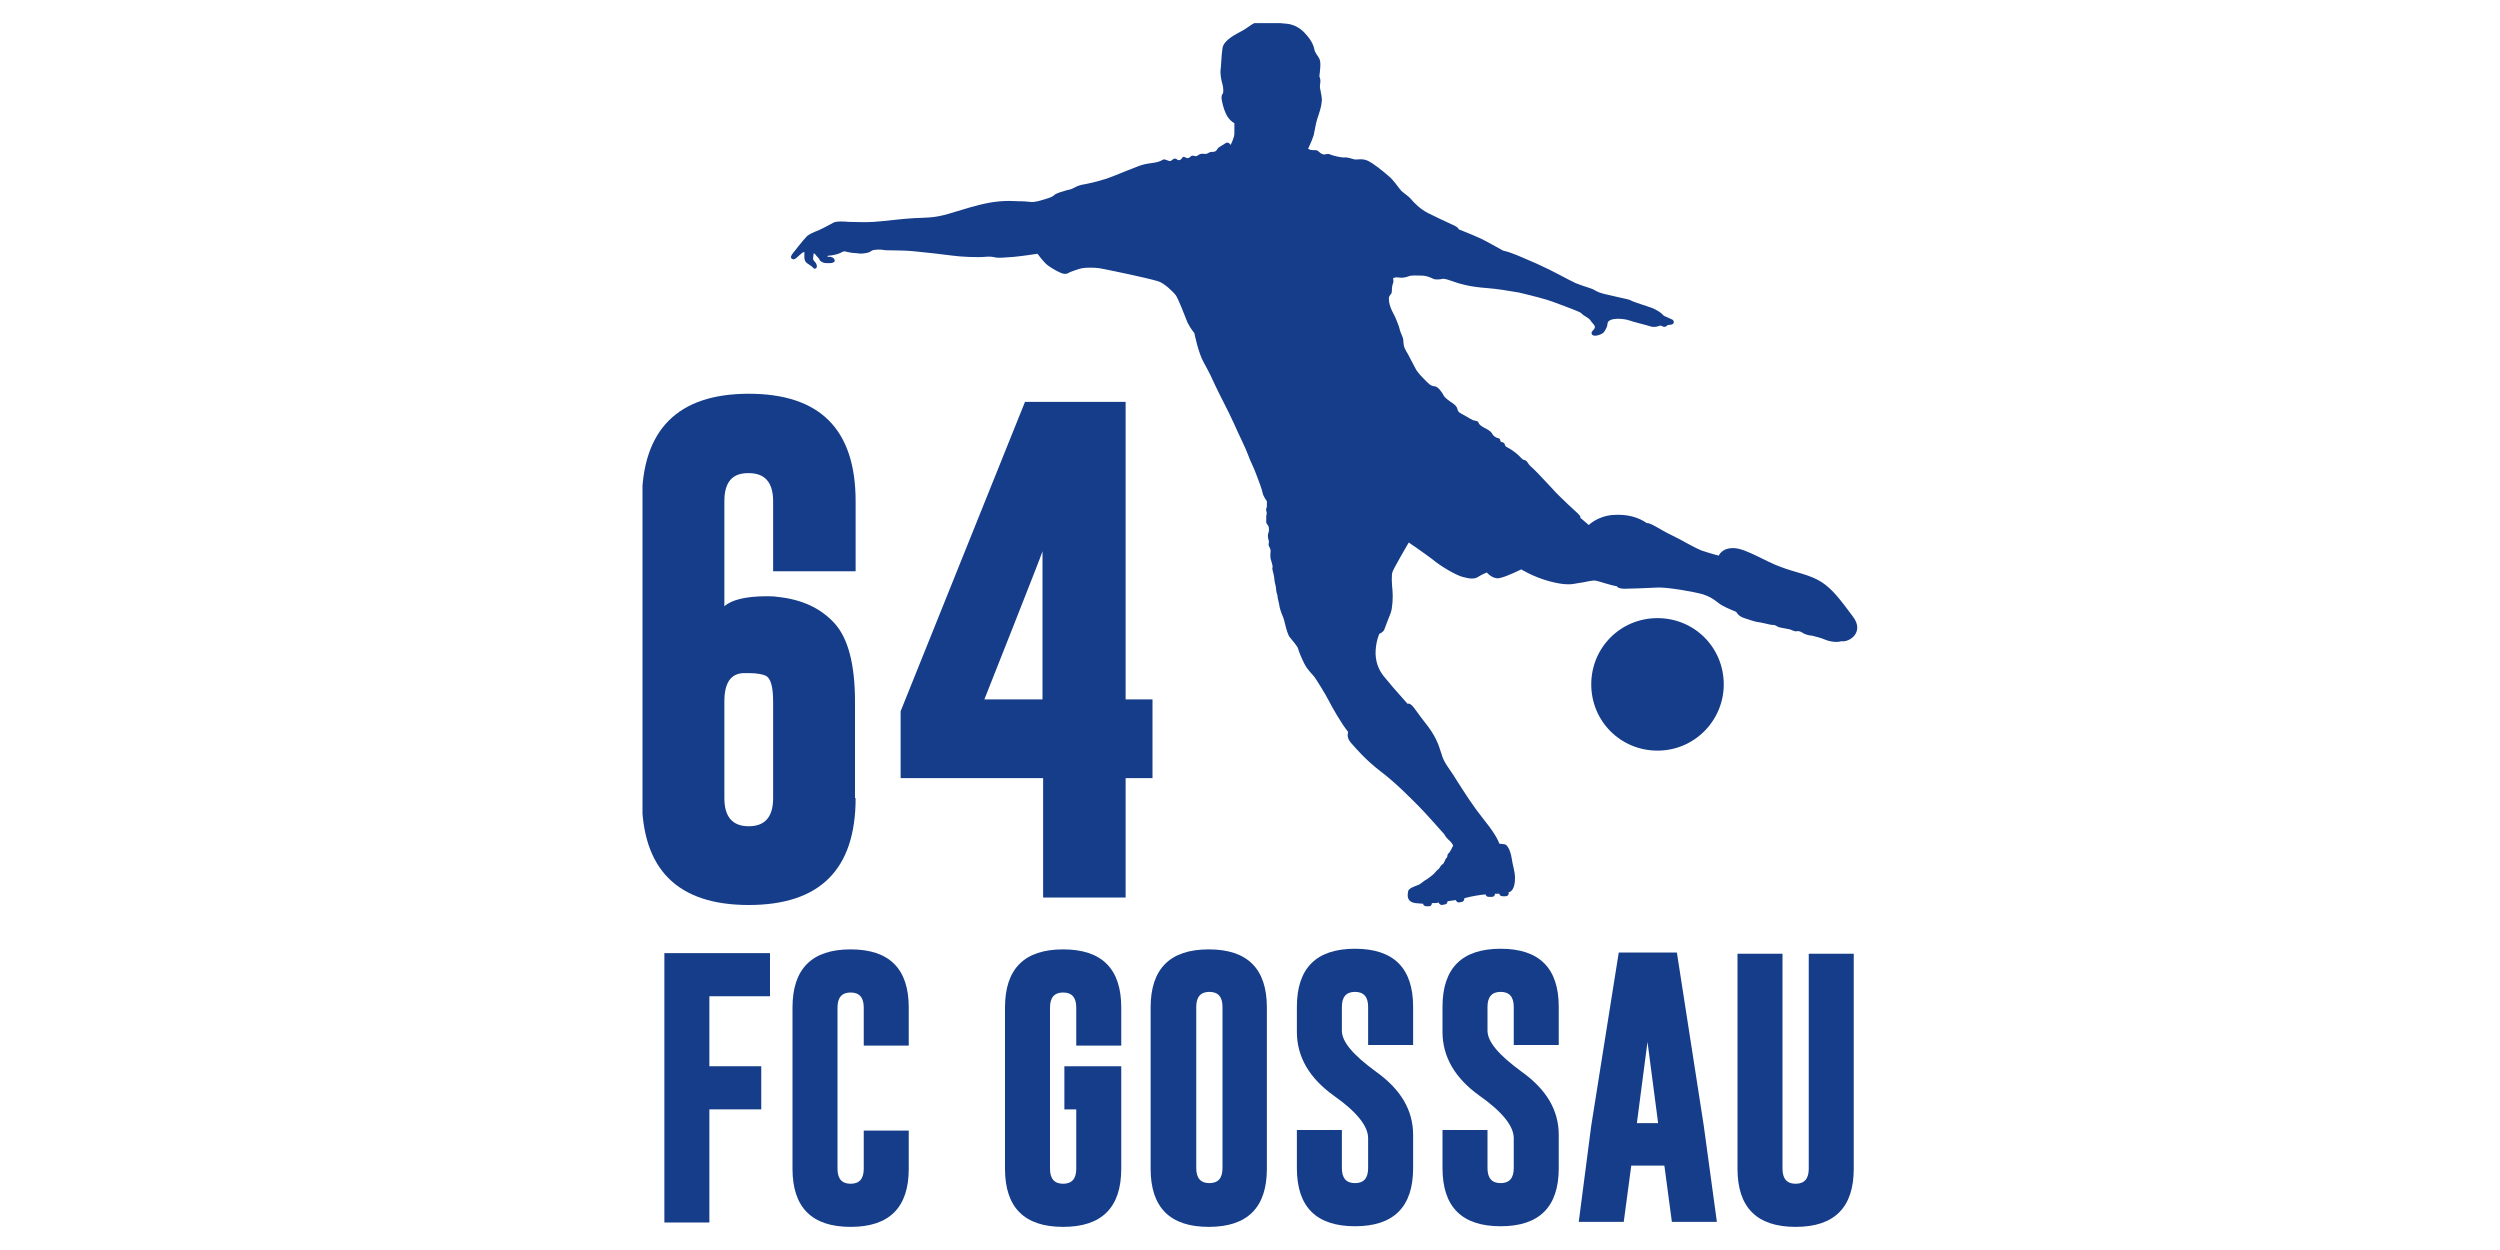
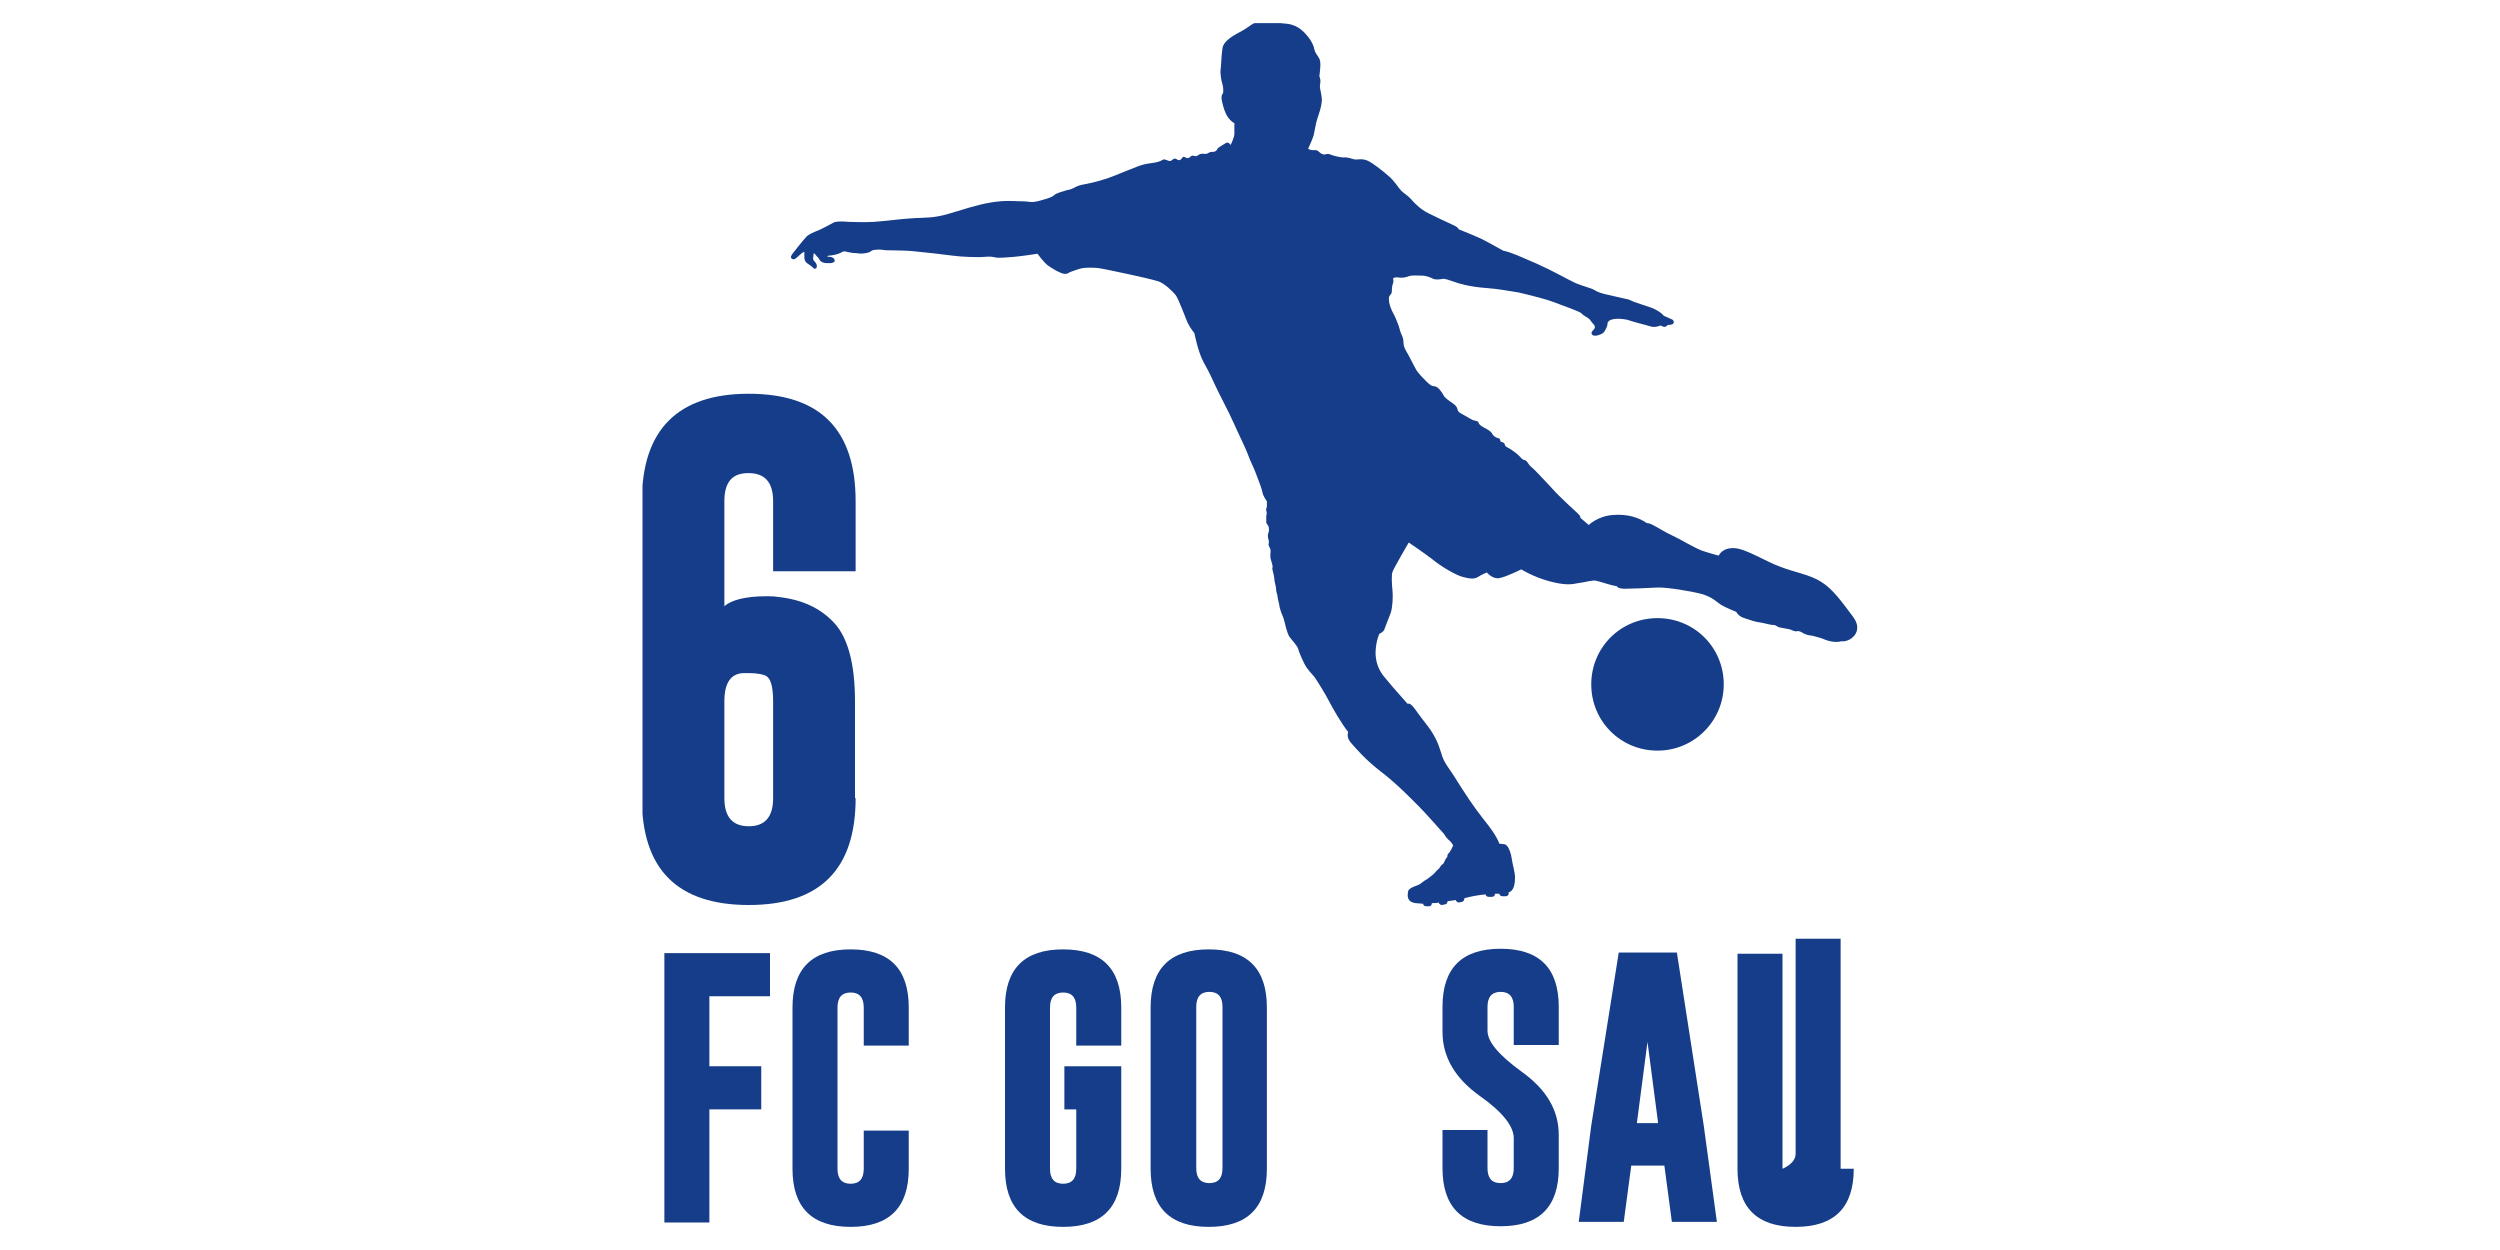
<svg xmlns="http://www.w3.org/2000/svg" xmlns:xlink="http://www.w3.org/1999/xlink" version="1.1" id="Ebene_2_00000004532099467829181110000002465771896670675373_" x="0px" y="0px" viewBox="0 0 400 200" style="enable-background:new 0 0 400 200;" xml:space="preserve">
  <style type="text/css">
	.st0{clip-path:url(#SVGID_00000175281989913780162560000015636428235014853256_);}
	.st1{fill:#153D89;}
	.st2{clip-path:url(#SVGID_00000111174896842096334110000013818399563958499981_);}
	.st3{clip-path:url(#SVGID_00000161595780405241129760000003209285959533195187_);}
	.st4{clip-path:url(#SVGID_00000112593127266269814300000013273289740643402684_);}
</style>
  <g id="Ebene_3">
    <g>
      <defs>
        <rect id="SVGID_1_" x="102.8" y="3.7" width="194.4" height="192.5" />
      </defs>
      <clipPath id="SVGID_00000145027520037998881420000004159802945873112739_">
        <use xlink:href="#SVGID_1_" style="overflow:visible;" />
      </clipPath>
      <g style="clip-path:url(#SVGID_00000145027520037998881420000004159802945873112739_);">
        <path class="st1" d="M296.5,98.7c-1.8-2.4-3.2-4.4-5.1-5.6s-4.2-1.5-6.5-2.4c-2.3-0.8-5.5-2.9-7.4-3c-2-0.1-2.5,1.2-2.5,1.2     s-1.2-0.3-2.7-0.8c-1.5-0.6-3.2-1.7-4.9-2.5c-1.7-0.8-3.3-2-3.9-1.9c-1.3-0.9-3.1-1.5-5.5-1.3c-2.4,0.2-3.8,1.6-3.8,1.6l-1.4-1.2     c0,0,0.3,0-0.3-0.6c-0.6-0.6-2.7-2.4-4.3-4.2c-1.7-1.8-2.6-2.8-3.2-3.3c-0.6-0.5-0.6-1-1.1-1.1c-0.5-0.1-0.4-0.4-1.6-1.3     c-1.2-0.9-1.4-0.7-1.5-1.1s-0.3-0.4-0.6-0.5s0-0.5-0.5-0.6s-0.9-0.5-1-0.8c-0.2-0.3-0.7-0.6-1.1-0.8s-0.9-0.5-1-0.8     s-0.2-0.3-0.6-0.4c-0.4,0-1.2-0.6-1.8-0.9c-0.5-0.3-0.9-0.4-1-0.9c-0.1-0.5-0.5-0.8-0.8-1s-1.2-0.8-1.4-1.2     c-0.2-0.4-0.9-1.5-1.5-1.5s-1.1-0.6-1.5-1s-1.2-1.2-1.5-1.8c-0.3-0.6-0.7-1.3-1-1.9c-0.2-0.5-0.8-1.2-0.9-1.9     c-0.1-0.6,0-0.8-0.2-1.3s-0.4-0.9-0.5-1.4c-0.1-0.4-0.4-1.1-0.6-1.6c-0.2-0.5-0.6-1.1-0.8-1.7c-0.2-0.5-0.4-1.4-0.2-1.8     s0.4-0.3,0.4-0.9s0.1-1,0.2-1.2s0-0.8,0-0.8s0.4-0.2,0.9-0.1c0.5,0.1,1.1,0,1.6-0.2s1.3-0.1,2.1-0.1c0.7,0,1.4,0.3,1.8,0.5     s1.2,0.1,1.6,0c0.3,0,1,0.2,1.8,0.5c0.8,0.3,2.5,0.8,5.3,1c1.4,0.1,3.3,0.4,5,0.7c2.1,0.5,4.5,1.1,5.5,1.5     c2.2,0.8,4.3,1.6,4.5,1.8c0.4,0.5,1.2,0.7,1.5,1.2c0.3,0.5,0.9,0.8,0.6,1.3c-0.2,0.3-0.6,0.5-0.4,0.9c0.2,0.3,0.8,0.3,1.6-0.1     c0.4-0.2,0.6-0.7,0.6-0.7s0.3-0.5,0.3-0.9c0-0.6,0.9-0.8,1.7-0.8c0.5,0,1.4,0.1,1.9,0.3c0.5,0.2,2.6,0.7,3.2,0.9s1.1,0.1,1.6-0.1     c0.2,0,0.4,0.1,0.6,0.2c0.5,0,0.6-0.3,0.6-0.3s0.7,0,0.9-0.2c0.2-0.2,0.1-0.6-0.2-0.7c-0.3-0.1-0.4-0.2-0.9-0.4     c-0.5-0.2-0.5-0.3-0.7-0.5c-0.2-0.2-1-0.7-1.5-0.9c-0.5-0.2-3.1-1-3.4-1.2s-1-0.3-1.4-0.4c0,0-0.9-0.2-2.2-0.5     c-1.4-0.3-1.8-0.5-2.3-0.8s-1.5-0.5-3-1.1c-1.5-0.7-3.3-1.8-6.2-3.1c-2.8-1.2-4-1.8-5.4-2.1c-1.2-0.7-2.4-1.3-3.3-1.8     c-1.7-0.8-3.8-1.6-3.8-1.6s0-0.3-0.9-0.7s-2.8-1.3-4-1.9s-2.2-1.6-2.7-2.2c-0.5-0.6-1.4-1.1-1.7-1.5c-0.3-0.3-1.1-1.6-2-2.3     c-0.8-0.7-2.4-2-3.3-2.4c-0.9-0.4-1.7-0.1-2.1-0.2c-0.4-0.1-1.2-0.4-1.7-0.3c-0.5,0-1.8-0.3-2.2-0.5c-0.5-0.2-0.7,0.1-1.1,0     c-0.4-0.1-0.6-0.4-0.9-0.6c-0.4-0.2-0.9,0.1-1.5-0.3c0.4-0.9,0.6-1.3,0.9-2.2c0.2-0.9,0.3-1.8,0.6-2.7c0.3-0.9,0.6-1.7,0.7-2.8     c0-1.1-0.4-1.9-0.3-2.5c0.1-0.6,0.1-0.9-0.1-1.4c0.1-0.9,0.3-2.2,0-2.8c-0.3-0.6-0.7-0.9-0.8-1.5s-0.5-1.4-1-2     c-0.5-0.6-1.5-1.9-3.4-2.1c-1.9-0.2-2.9-0.2-4.1-0.3s-1.9,0.8-3,1.4s-3,1.5-3.2,2.8s-0.2,2.8-0.3,3.4c-0.1,0.6,0.1,1.8,0.3,2.4     c0.2,0.7,0.1,1.4,0.1,1.4s-0.4,0.3-0.2,1.2c0.2,1,0.5,2,1,2.7c0.5,0.7,1,0.9,1,0.9s0,1.1,0,1.7s-0.6,1.8-0.6,1.8     s-0.3-0.6-0.8-0.3c-0.4,0.3-1.1,0.6-1.3,0.9c-0.1,0.3-0.4,0.5-0.7,0.5c-0.3,0-0.5,0-0.8,0.2c-0.3,0.2-0.5,0.1-0.9,0.1     s-0.5,0.1-0.8,0.3c-0.3,0.2-0.5,0-0.8,0s-0.4,0.4-0.8,0.4c-0.3,0-0.6-0.4-0.8-0.1c-0.2,0.3-0.5,0.6-0.9,0.3s-0.6,0-0.9,0.2     c-0.3,0.2-0.6-0.1-1.1-0.2c-0.4,0-0.4,0.4-2.1,0.6s-2.5,0.7-3.1,0.9c-0.6,0.2-2.9,1.2-4.1,1.6c-1.3,0.4-1.7,0.5-2.6,0.7     c-0.8,0.2-1.2,0.2-1.8,0.4s-1,0.6-1.8,0.7c-0.7,0.2-1.8,0.5-2.1,0.8s-0.9,0.5-1.6,0.7c-0.7,0.2-1.5,0.5-2.3,0.4     c-0.8-0.1-1.2-0.1-1.8-0.1s-2.1-0.2-4.5,0.2c-2.3,0.4-4.3,1.1-6.7,1.8c-2.4,0.7-3.5,0.6-5.5,0.7c-2,0.1-4.9,0.5-6.5,0.6     c-1.6,0.1-3,0-4,0c-1-0.1-2-0.1-2.4,0.1c-0.4,0.2-0.9,0.5-1.7,0.9c-0.7,0.4-1.9,0.7-2.6,1.3c-0.6,0.6-2.3,2.8-2.3,2.8     c-0.2,0.3-0.4,0.6-0.1,0.8s0.6,0,0.8-0.2s0.7-0.6,0.8-0.7c0.1-0.1,0.4-0.2,0.4-0.2s0,0.6,0,0.9c0,0.3,0.1,0.6,0.3,0.8     s0.6,0.4,0.7,0.5c0.2,0.1,0.4,0.4,0.6,0.5c0.2,0,0.4-0.1,0.4-0.4s-0.2-0.6-0.4-0.8c-0.2-0.2-0.2-0.3-0.2-0.5     c0-0.2,0.1-0.8,0.1-0.8s0.3,0.2,0.4,0.4c0.2,0.2,0.5,0.5,0.6,0.8c0.2,0.2,0.6,0.4,1,0.4c0.3,0,0.6,0,0.6,0s0.3,0,0.5-0.1     c0.3-0.1,0.3-0.3,0.2-0.5c-0.1-0.3-0.7-0.5-1-0.4c-0.2,0-0.1-0.2,0.1-0.2c0.4,0,1.4-0.2,1.8-0.4c0.4-0.2,0.6-0.4,1.1-0.2     c0.5,0.1,0.9,0.2,1.5,0.2c0.6,0.1,0.9,0.1,1.5,0c0.6-0.1,0.7-0.2,1-0.4c0.3-0.2,1.6-0.2,1.9-0.1s2.8,0,4.8,0.2     c2,0.2,4.8,0.5,6.2,0.7c1.3,0.2,4.2,0.3,5.1,0.2c0.9-0.1,1.4,0,1.8,0.1s1.7,0,2.9-0.1c1.2-0.1,3.8-0.5,3.8-0.5s1,1.4,1.7,1.9     c0.7,0.5,1.9,1.2,2.5,1.3c0.6,0.1,0.8-0.2,1.1-0.3s1.3-0.5,1.9-0.6c0.6-0.1,1.9-0.1,2.6,0s3.5,0.7,4.9,1c1.4,0.3,3.6,0.8,4.6,1.1     c1,0.3,2.4,1.7,2.8,2.2s1.5,3.4,1.9,4.4c0.5,1,1.1,1.7,1.1,1.7s0.6,3.1,1.5,4.7c0.9,1.6,1.4,2.7,1.9,3.8c0.5,1.1,2.2,4.3,2.9,5.9     s2,4.2,2.3,5.1c0.3,0.9,1,2.2,1.3,3.1c0.3,0.8,0.9,2.3,1,2.9c0.1,0.6,0.7,1.4,0.7,1.4s0,0.5,0,0.8s-0.2,0.4-0.1,0.7     c0.1,0.3,0.1,0.6,0,0.8c0,0.3,0,0.9,0,1.1s0.4,0.5,0.4,0.8c0.1,0.4,0,0.7-0.1,1s0,0.8,0.1,1.1s-0.1,0.6,0,0.8     c0.1,0.2,0.3,0.6,0.3,0.8s-0.1,0.9,0,1.3s0.4,1.2,0.3,1.4c-0.1,0.2,0.1,0.7,0.2,1.2c0.1,0.4,0.1,1,0.2,1.3     c0.1,0.3,0.2,0.9,0.2,1.2s0.2,0.6,0.2,0.9c0,0.3,0.3,1.3,0.3,1.5c0,0.2,0.3,1.2,0.5,1.6c0.2,0.4,0.4,1.3,0.5,1.7     c0.1,0.4,0.4,1.5,0.7,1.8c0.4,0.5,1.2,1.4,1.3,1.8s0.5,1.4,1,2.4c0.5,1,1.3,1.7,1.6,2.1c0.3,0.4,1.8,2.8,2.3,3.8     c0.5,1,2.1,3.8,3.1,5c-0.1,0.5-0.2,1,0.5,1.8c0.7,0.8,2.3,2.7,4.8,4.6c2.5,1.9,5.1,4.6,6.1,5.6c1,1,4,4.4,4,4.4s0.1,0.3,0.6,0.8     c0.5,0.4,0.8,0.9,0.8,1c-0.1,0.2-0.5,1.1-0.8,1.3c-0.2,0.2,0,0.5-0.3,0.7c-0.2,0.2-0.3,0.8-0.6,1c-0.3,0.1-0.4,0.6-0.7,0.8     c-0.3,0.2-0.6,0.7-0.9,0.9c-0.3,0.2-0.7,0.6-1.1,0.8c-0.4,0.2-0.7,0.6-1.2,0.8c-0.5,0.2-1.5,0.5-1.6,1c-0.1,0.6-0.3,1.7,1.2,1.9     c0.3,0,0.8,0.1,1.2,0.1c0,0.2,0.2,0.4,0.5,0.4h0.5c0.2,0,0.4-0.2,0.4-0.5c0.4,0,0.8,0,1.1-0.1l0,0c0,0.2,0.3,0.4,0.5,0.4l0.5-0.1     c0.2,0,0.4-0.2,0.4-0.5c0.5-0.1,0.9-0.1,1.3-0.2c0.1,0.2,0.3,0.4,0.5,0.4l0.5-0.1c0.2,0,0.4-0.3,0.4-0.5c0,0,0,0,0-0.1     c1.2-0.3,2.3-0.5,3.4-0.6c0,0.2,0.2,0.4,0.5,0.4h0.5c0.3,0,0.5-0.2,0.5-0.5c0,0,0,0,0,0c0.2,0,0.5,0,0.7,0c0,0.2,0.2,0.4,0.5,0.4     h0.5c0.3,0,0.5-0.2,0.5-0.5c0-0.1,0-0.1-0.1-0.1c0.1,0,0.2-0.1,0.3-0.1c0.7-0.4,0.8-1.5,0.8-2.3c0-0.9-0.4-2.1-0.5-2.9     c-0.1-0.8-0.5-2.2-1.1-2.4c-0.5-0.1-0.9-0.1-0.9-0.1s-0.2-0.6-0.7-1.4c-0.5-0.8-1-1.5-2.2-3c-1.2-1.5-2.7-3.8-3.9-5.7     c-1.2-2-2.1-2.8-2.5-4.4c-0.5-1.6-1-2.9-2.6-4.9s-2.1-3.2-2.8-3c-1.7-1.9-3-3.4-3.8-4.4c-0.8-1-1.4-2.4-1.3-4.1     c0.1-1.7,0.6-2.7,0.6-2.7s0.6-0.2,0.8-0.7c0.2-0.5,0.7-1.9,1-2.6c0.3-0.8,0.4-2.6,0.3-3.6c-0.1-1-0.2-2.4,0-3     c0.2-0.6,2.6-4.7,2.6-4.7s2.5,1.7,3.8,2.7c1.3,1.1,3.7,2.5,4.8,2.8c1.1,0.3,1.9,0.4,2.5,0c0.6-0.4,1.4-0.7,1.4-0.7s0.9,1.1,2,0.9     c1.1-0.2,3.5-1.4,3.5-1.4s1.9,1.2,4.5,1.9c2.6,0.7,3.6,0.5,4.6,0.3c1-0.1,2.2-0.5,2.8-0.4s2.2,0.7,3.4,0.9     c0.1,0.3,0.8,0.4,1.2,0.4c0.4,0,3.9-0.1,5.5-0.2c1.6,0,5.3,0.6,7.1,1.1c1.8,0.6,2.3,1.4,3.1,1.8c0.7,0.4,2.2,1,2.2,1     s0.3,0.7,1.3,1c1,0.3,1.6,0.6,2.6,0.7c0.9,0.2,1.7,0.4,2,0.4c0.3-0.1,0.6,0.3,1.1,0.4s1.6,0.3,1.6,0.3s0.8,0.4,1.1,0.3     c0.3-0.1,0.7,0.1,1,0.3c0.3,0.2,1,0.4,1.4,0.4c0.4,0.1,1.6,0.4,2,0.6c0.4,0.2,1.8,0.6,2.7,0.3C296,102.8,298.3,101.1,296.5,98.7" />
      </g>
    </g>
    <path class="st1" d="M275.8,109.5c0,5.8-4.7,10.6-10.6,10.6s-10.6-4.7-10.6-10.6s4.7-10.6,10.6-10.6S275.8,103.6,275.8,109.5" />
    <g>
      <defs>
        <rect id="SVGID_00000128485079134909584820000009289216285964381583_" x="102.8" y="3.7" width="194.4" height="192.5" />
      </defs>
      <clipPath id="SVGID_00000177486233787186791530000006623859273424336059_">
        <use xlink:href="#SVGID_00000128485079134909584820000009289216285964381583_" style="overflow:visible;" />
      </clipPath>
      <g style="clip-path:url(#SVGID_00000177486233787186791530000006623859273424336059_);">
        <path class="st1" d="M136.9,127.7c0,11.4-5.7,17.1-17.1,17.1s-17.1-5.7-17.1-17.1V80.2c0-11.4,5.7-17.2,17.1-17.2     s17.1,5.7,17.1,17.2v11.2h-13.2V80.2c0-3-1.3-4.5-3.9-4.5h-0.1c-2.6,0-3.8,1.5-3.8,4.5V97c1.1-1,3.4-1.6,6.7-1.6     c0.6,0,1.2,0,1.8,0.1c3.9,0.4,6.9,1.8,9.1,4.2c2.2,2.4,3.3,6.6,3.3,12.6V127.7 M115.9,127.7c0,3,1.3,4.5,3.9,4.5     c2.6,0,3.9-1.5,3.9-4.5v-15.4c0-2.5-0.4-3.8-1.2-4.2c-0.5-0.2-1.3-0.4-2.6-0.4c-0.3,0-0.7,0-1,0c-2,0.1-3,1.6-3,4.5L115.9,127.7     L115.9,127.7z" />
      </g>
    </g>
-     <path class="st1" d="M180.1,64.3v47.6h4.3v12.6h-4.3v19.1h-13.2v-19.1h-22.8v-10.7l19.9-49.5L180.1,64.3 M157.5,111.9h9.3V88.2   C166.9,88.2,157.5,111.9,157.5,111.9z" />
    <polyline class="st1" points="106.3,152.5 123.2,152.5 123.2,159.4 113.5,159.4 113.5,170.6 121.8,170.6 121.8,177.5 113.5,177.5    113.5,195.6 106.3,195.6 106.3,152.5  " />
    <g>
      <defs>
        <rect id="SVGID_00000110466650728294550780000013334370816412274345_" x="102.8" y="3.7" width="194.4" height="192.5" />
      </defs>
      <clipPath id="SVGID_00000061445733977382681680000005953190617203090075_">
        <use xlink:href="#SVGID_00000110466650728294550780000013334370816412274345_" style="overflow:visible;" />
      </clipPath>
      <g style="clip-path:url(#SVGID_00000061445733977382681680000005953190617203090075_);">
        <path class="st1" d="M145.4,187c0,6.2-3.1,9.3-9.3,9.3c-6.2,0-9.3-3.1-9.3-9.3v-25.8c0-6.2,3.1-9.3,9.3-9.3     c6.2,0,9.3,3.1,9.3,9.3v6.1h-7.2v-6.1c0-1.6-0.7-2.4-2.1-2.4h0c-1.4,0-2.1,0.8-2.1,2.4v25.8c0,1.6,0.7,2.4,2.1,2.4     s2.1-0.8,2.1-2.4v-6.1h7.2V187" />
        <path class="st1" d="M170.4,170.6h9V187c0,6.2-3.1,9.3-9.3,9.3c-6.2,0-9.3-3.1-9.3-9.3v-25.8c0-6.2,3.1-9.3,9.3-9.3     s9.3,3.1,9.3,9.3v6.1h-7.2v-6.1c0-1.6-0.7-2.4-2.1-2.4h0c-1.4,0-2.1,0.8-2.1,2.4v25.8c0,1.6,0.7,2.4,2.1,2.4s2.1-0.8,2.1-2.4     v-9.5h-1.9V170.6" />
        <path class="st1" d="M202.7,187c0,6.2-3.1,9.3-9.3,9.3c-6.2,0-9.3-3.1-9.3-9.3v-25.8c0-6.2,3.1-9.3,9.3-9.3     c6.2,0,9.3,3.1,9.3,9.3V187 M195.6,161.1c0-1.6-0.7-2.4-2.1-2.4h0c-1.4,0-2.1,0.8-2.1,2.4v25.8c0,1.6,0.7,2.4,2.1,2.4     s2.1-0.8,2.1-2.4V161.1z" />
-         <path class="st1" d="M207.5,161.1c0-6.2,3.1-9.3,9.3-9.3c6.2,0,9.3,3.1,9.3,9.3v6.1h-7.2v-6.1c0-1.6-0.7-2.4-2.1-2.4h0     c-1.4,0-2.1,0.8-2.1,2.4v3.8c0,1.8,1.8,3.9,5.5,6.6c3.9,2.8,5.9,6.1,5.9,10.1v5.3c0,6.2-3.1,9.3-9.3,9.3c-6.2,0-9.3-3.1-9.3-9.3     v-6.1h7.2v6.1c0,1.6,0.7,2.4,2.1,2.4s2.1-0.8,2.1-2.4v-4.8c0-1.9-1.8-4.2-5.5-6.8c-3.9-2.8-5.9-6.2-5.9-10.2L207.5,161.1" />
        <path class="st1" d="M230.8,161.1c0-6.2,3.1-9.3,9.3-9.3s9.3,3.1,9.3,9.3v6.1h-7.2v-6.1c0-1.6-0.7-2.4-2.1-2.4h0     c-1.4,0-2.1,0.8-2.1,2.4v3.8c0,1.8,1.8,3.9,5.5,6.6c3.9,2.8,5.9,6.1,5.9,10.1v5.3c0,6.2-3.1,9.3-9.3,9.3c-6.2,0-9.3-3.1-9.3-9.3     v-6.1h7.2v6.1c0,1.6,0.7,2.4,2.1,2.4c1.4,0,2.1-0.8,2.1-2.4v-4.8c0-1.9-1.8-4.2-5.5-6.8c-3.9-2.8-5.9-6.2-5.9-10.2L230.8,161.1" />
      </g>
    </g>
    <path class="st1" d="M272.6,180.1l2.1,15.4h-7.2l-1.2-9H261l-1.2,9h-7.2l2-15.4l4.4-27.7h9.3L272.6,180.1 M265.3,179.7l-1.7-13   l-1.7,13H265.3z" />
    <g>
      <defs>
        <rect id="SVGID_00000181055946496922788270000007641257331719616422_" x="102.8" y="3.7" width="194.4" height="192.5" />
      </defs>
      <clipPath id="SVGID_00000008147550128307739490000004128514598671360399_">
        <use xlink:href="#SVGID_00000181055946496922788270000007641257331719616422_" style="overflow:visible;" />
      </clipPath>
      <g style="clip-path:url(#SVGID_00000008147550128307739490000004128514598671360399_);">
-         <path class="st1" d="M296.6,187c0,6.2-3.1,9.3-9.3,9.3c-6.2,0-9.3-3.1-9.3-9.3v-34.4h7.2v34.4c0,1.6,0.7,2.4,2.1,2.4     s2.1-0.8,2.1-2.4v-34.4h7.2V187" />
+         <path class="st1" d="M296.6,187c0,6.2-3.1,9.3-9.3,9.3c-6.2,0-9.3-3.1-9.3-9.3v-34.4h7.2v34.4s2.1-0.8,2.1-2.4v-34.4h7.2V187" />
      </g>
    </g>
  </g>
</svg>